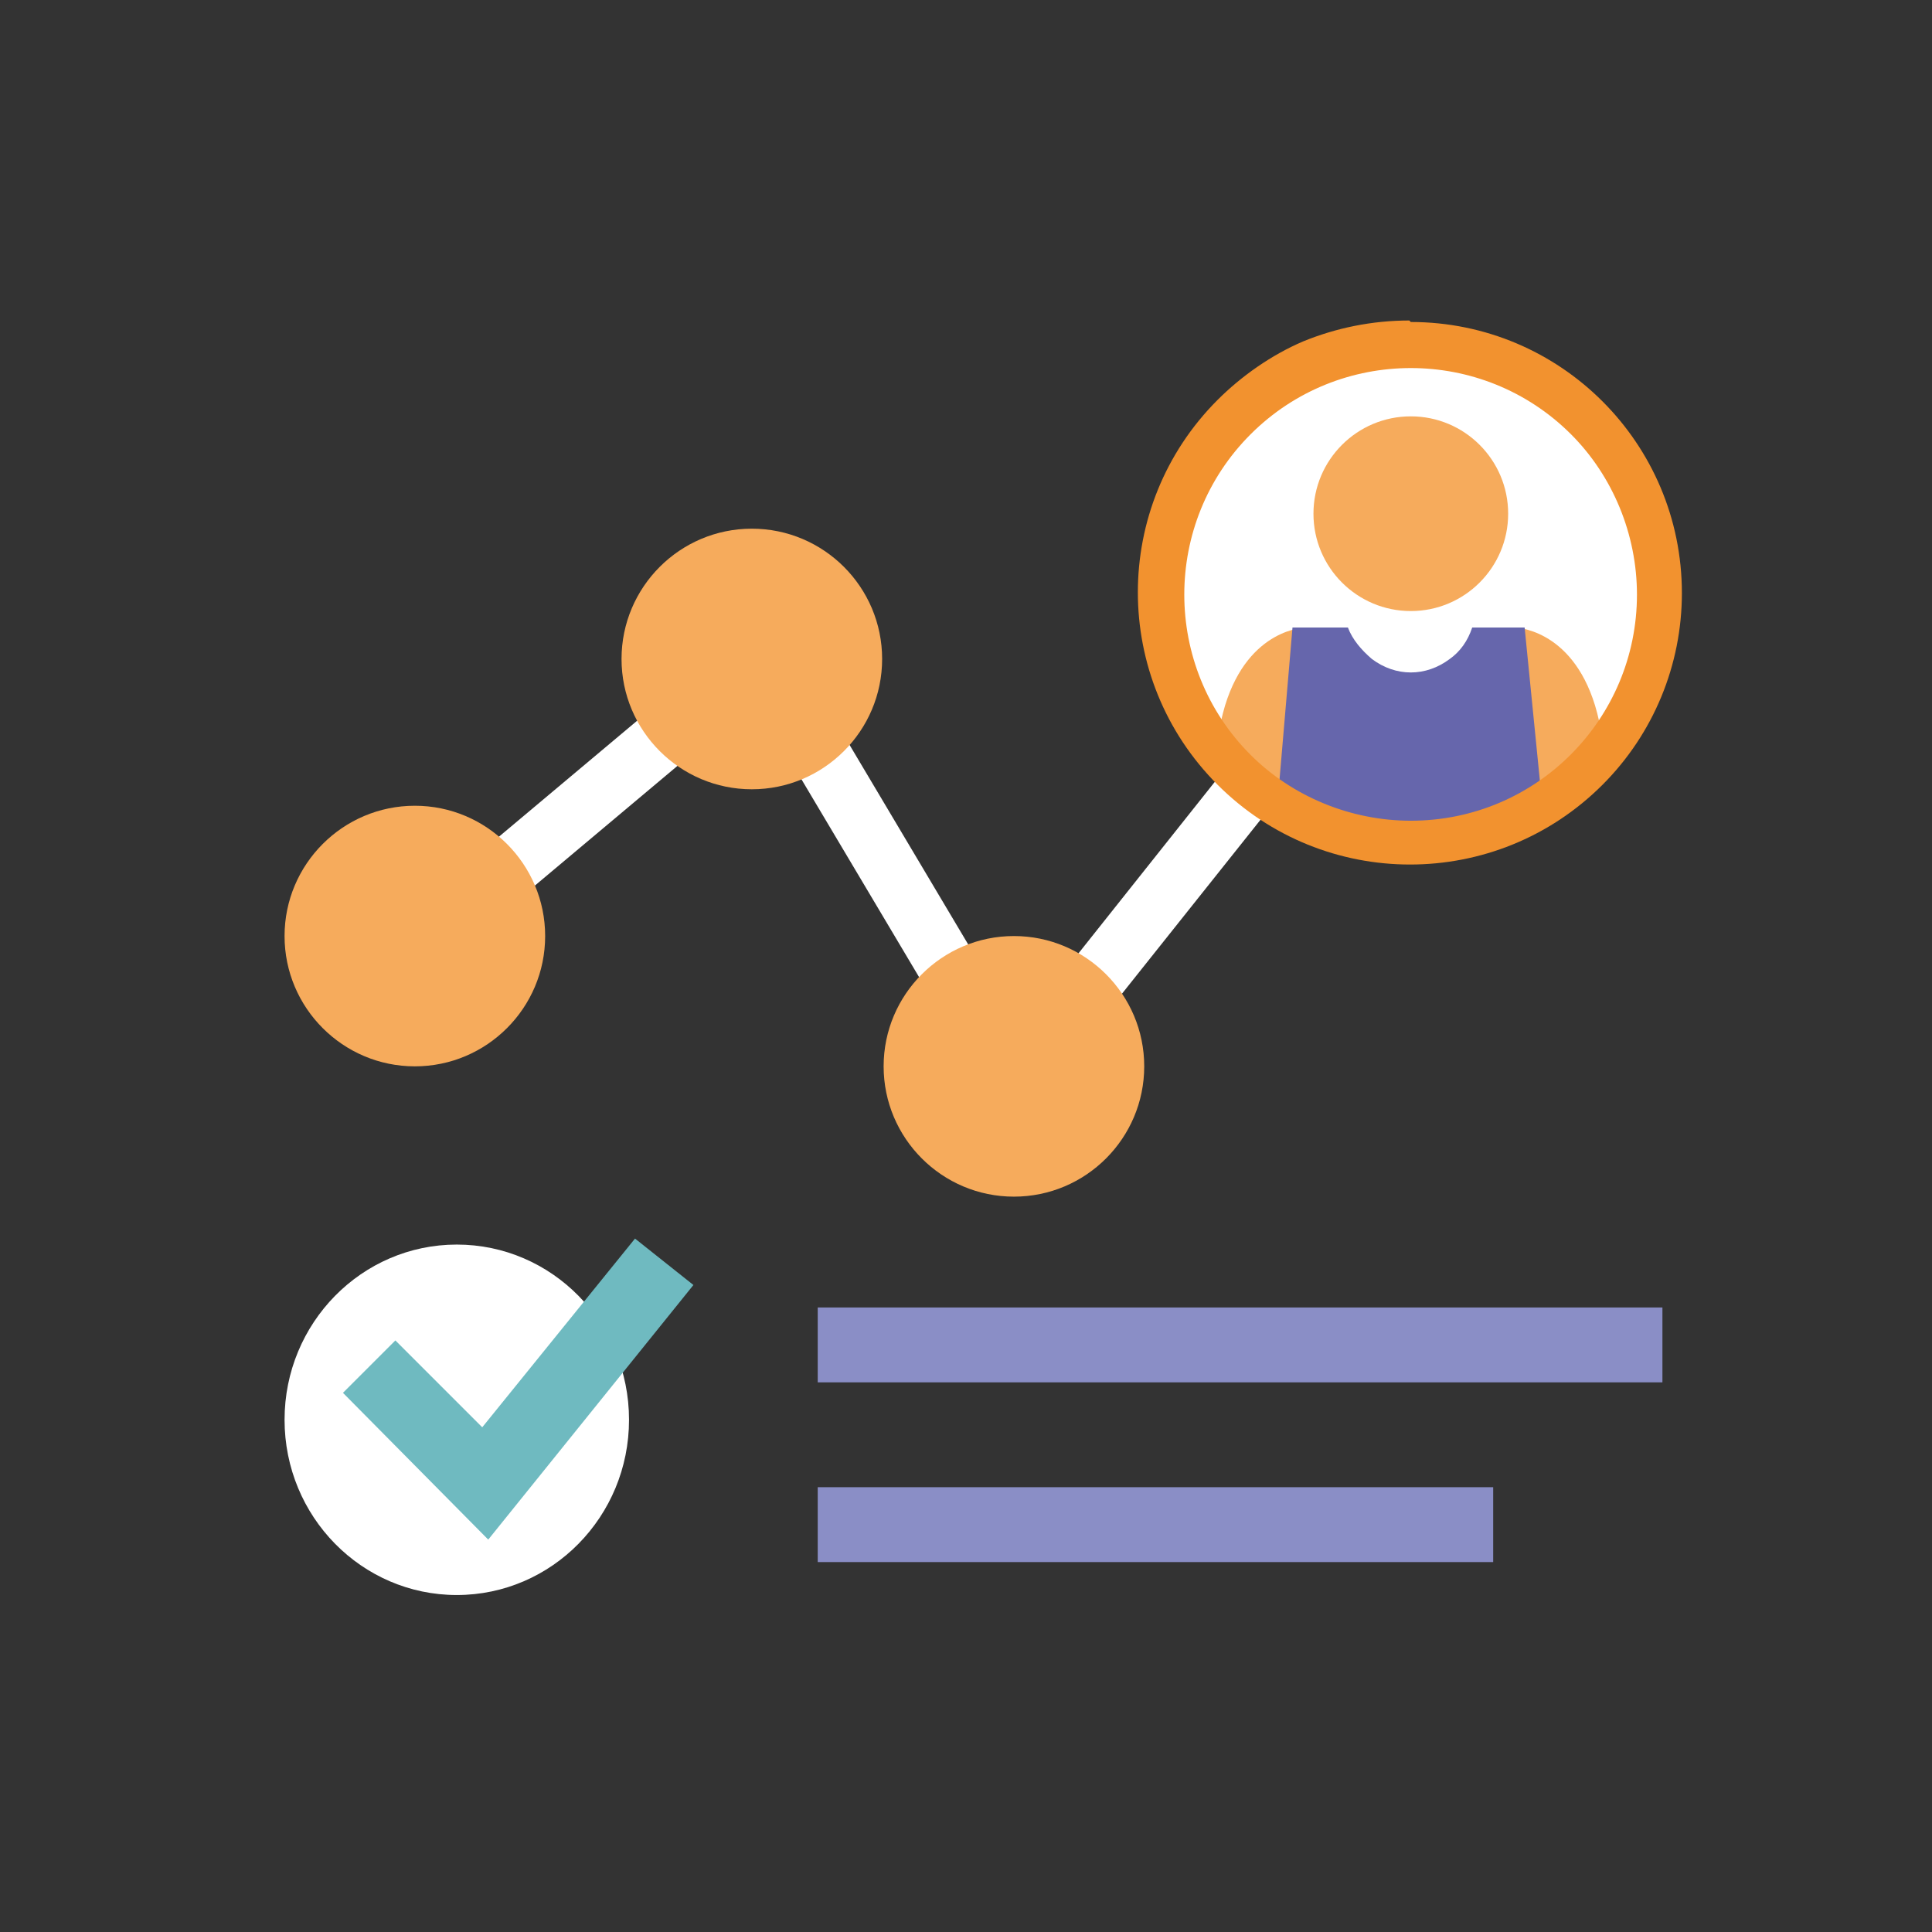
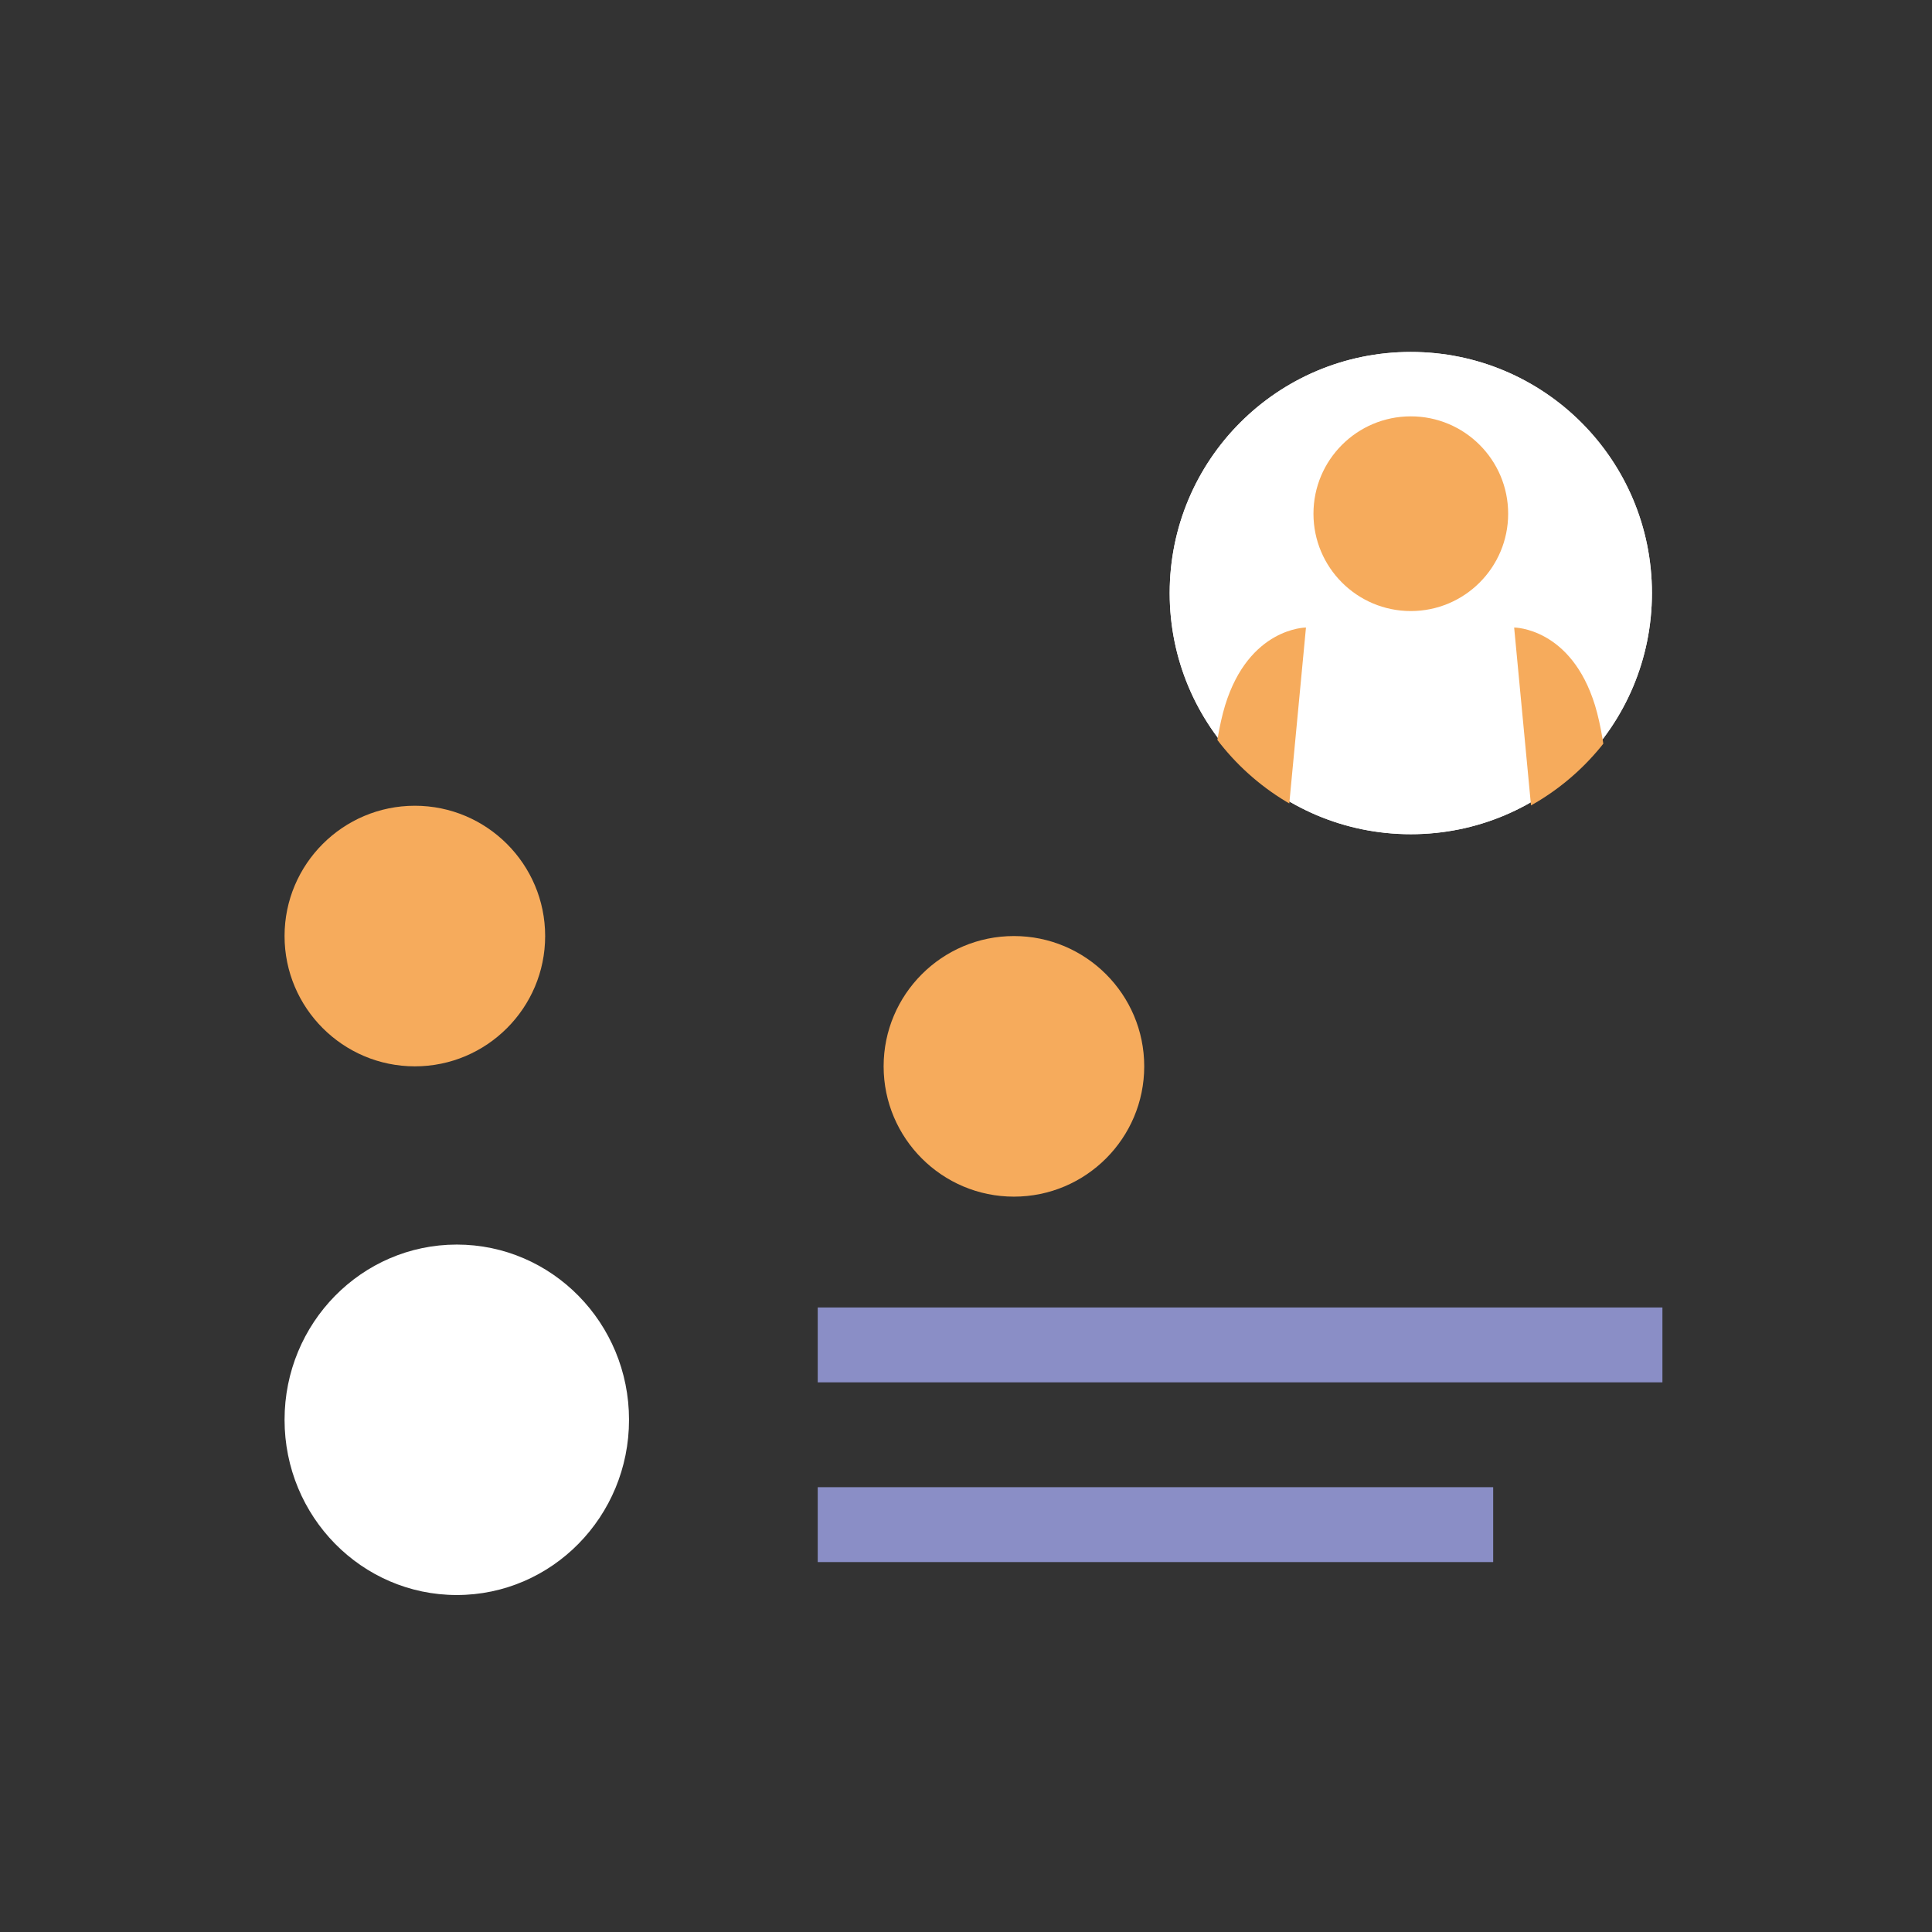
<svg xmlns="http://www.w3.org/2000/svg" id="Layer_1" data-name="Layer 1" version="1.1" viewBox="0 0 129 129">
  <rect x="0" y="0" width="129" height="129" fill="#333333" stroke="none" />
  <defs>
    <style>
      .cls-1 {
        clip-path: url(#clippath);
      }

      .cls-2 {
        fill: none;
      }

      .cls-2, .cls-3, .cls-4, .cls-5, .cls-6, .cls-7, .cls-8 {
        stroke-width: 0px;
      }

      .cls-3 {
        fill: #f2922f;
      }

      .cls-4 {
        fill: #6666ac;
      }

      .cls-5 {
        fill: #8a8ec6;
      }

      .cls-6 {
        fill: #f6ab5c;
      }

      .cls-7 {
        fill: #6fbac0;
      }

      .cls-8 {
        fill: #fff;
      }
    </style>
    <clipPath id="clippath">
      <circle class="cls-2" cx="94.2" cy="39.6" r="16.3" transform="translate(-3.4 9.5) rotate(-5.7)" />
    </clipPath>
  </defs>
  <g id="Icon_-_Human_Factors_and_Usability_Testing" data-name="Icon - Human Factors and Usability Testing">
    <g id="Group_13291" data-name="Group 13291">
      <g id="Group_13288" data-name="Group 13288">
        <g id="Group_13278" data-name="Group 13278">
          <g id="Group_13112" data-name="Group 13112">
            <ellipse id="Ellipse_25" data-name="Ellipse 25" class="cls-8" cx="30.5" cy="94.8" rx="11.5" ry="11.7" />
-             <path id="Path_14921" data-name="Path 14921" class="cls-7" d="M32.6,102.8l-9.7-9.8,3.5-3.5,5.8,5.8,10.2-12.6,3.9,3.1-13.7,17Z" />
          </g>
          <g id="Group_13104" data-name="Group 13104">
            <path id="Line_219" data-name="Line 219" class="cls-5" d="M111,92.3h-56.4v-5h56.4v5Z" />
            <path id="Line_220" data-name="Line 220" class="cls-5" d="M99.7,104.3h-45.1v-5h45.1v5Z" />
          </g>
        </g>
        <g id="Group_13280" data-name="Group 13280">
          <g id="Group_13277" data-name="Group 13277">
-             <path id="Path_14922" data-name="Path 14922" class="cls-8" d="M67.8,74.2s0,0-.1,0c-.7,0-1.2-.4-1.6-1l-15.7-26.4-21.2,17.8-2.6-3.1,23-19.3c.8-.7,2.1-.6,2.8.3,0,0,.1.2.2.3l15.4,25.9,24.8-31.2,3.1,2.5-26.6,33.4c-.4.5-1,.8-1.6.8Z" />
            <g id="Group_13117" data-name="Group 13117">
              <path id="Path_16" data-name="Path 16" class="cls-6" d="M27.7,53.8c-4.8,0-8.7,3.9-8.7,8.7,0,4.8,3.9,8.7,8.7,8.7,4.8,0,8.7-3.9,8.7-8.7s-3.9-8.7-8.7-8.7h0" />
            </g>
            <g id="Group_13118" data-name="Group 13118">
-               <path id="Path_16-2" data-name="Path 16-2" class="cls-6" d="M50.2,35.3c-4.8,0-8.7,3.9-8.7,8.7,0,4.8,3.9,8.7,8.7,8.7,4.8,0,8.7-3.9,8.7-8.7s-3.9-8.7-8.7-8.7h0" />
-             </g>
+               </g>
            <g id="Group_13119" data-name="Group 13119">
              <path id="Path_16-3" data-name="Path 16-3" class="cls-6" d="M67.7,62.5c-4.8,0-8.7,3.9-8.7,8.7,0,4.8,3.9,8.7,8.7,8.7,4.8,0,8.7-3.9,8.7-8.7s-3.9-8.7-8.7-8.7h0" />
            </g>
          </g>
          <g id="Group_13279" data-name="Group 13279">
            <path id="Path_14938" data-name="Path 14938" class="cls-8" d="M94.2,23.5c8.9,0,16.1,7.2,16.1,16.1s-7.2,16.1-16.1,16.1-16.1-7.2-16.1-16.1h0c0-8.9,7.2-16.1,16.1-16.1Z" />
            <path id="Path_14938_-_Outline" data-name="Path 14938 - Outline" class="cls-8" d="M94.2,24.5c-8.4,0-15.1,6.8-15.1,15.1,0,4,1.6,7.9,4.4,10.7,5.9,5.9,15.5,5.9,21.4,0s5.9-15.5,0-21.4c-2.8-2.8-6.7-4.4-10.7-4.4M94.2,23.5c8.9,0,16.1,7.2,16.1,16.1s-7.2,16.1-16.1,16.1-16.1-7.2-16.1-16.1h0c0-8.9,7.2-16.1,16.1-16.1Z" />
            <g class="cls-1">
              <g id="Mask_Group_36" data-name="Mask Group 36">
                <g id="Group_13099" data-name="Group 13099">
                  <g id="Group_13095" data-name="Group 13095">
                    <path id="Path_14919" data-name="Path 14919" class="cls-6" d="M101.1,41.9s3.8,0,5.4,5.2c1.6,5.3.9,15.9.9,15.9h-4.3s-2-21.1-2-21.1Z" />
                  </g>
                  <g id="Group_13096" data-name="Group 13096">
                    <path id="Path_14919-2" data-name="Path 14919-2" class="cls-6" d="M87.2,41.9s-3.8,0-5.4,5.2c-1.6,5.3-.9,15.9-.9,15.9h4.3s2-21.1,2-21.1Z" />
                  </g>
-                   <path id="Subtraction_1" data-name="Subtraction 1" class="cls-4" d="M103.9,63h-19.4l1.8-21.1h3.7c.3.8.9,1.5,1.6,2.1.8.6,1.7.9,2.6.9.9,0,1.8-.3,2.6-.9.7-.5,1.2-1.2,1.5-2.1h3.5l2.1,21.1Z" />
+                   <path id="Subtraction_1" data-name="Subtraction 1" class="cls-4" d="M103.9,63h-19.4h3.7c.3.8.9,1.5,1.6,2.1.8.6,1.7.9,2.6.9.9,0,1.8-.3,2.6-.9.7-.5,1.2-1.2,1.5-2.1h3.5l2.1,21.1Z" />
                  <circle id="Ellipse_24" data-name="Ellipse 24" class="cls-6" cx="94.2" cy="34.3" r="6.5" />
                </g>
              </g>
            </g>
-             <path id="Path_14939" data-name="Path 14939" class="cls-3" d="M94.2,21.5c10,0,18.1,8.1,18.1,18.1,0,4.8-1.9,9.4-5.3,12.8-7.1,7.1-18.6,7.1-25.7,0-7.1-7.1-7.1-18.6,0-25.7,1.6-1.6,3.6-3,5.7-3.9,2.2-.9,4.6-1.4,7.1-1.4ZM94.2,54.8c8.4,0,15.1-6.8,15.1-15.1,0-4-1.6-7.9-4.4-10.7-5.9-5.9-15.5-5.9-21.4,0-5.9,5.9-5.9,15.5,0,21.4,2.8,2.8,6.7,4.4,10.7,4.4Z" />
          </g>
        </g>
      </g>
    </g>
  </g>
</svg>